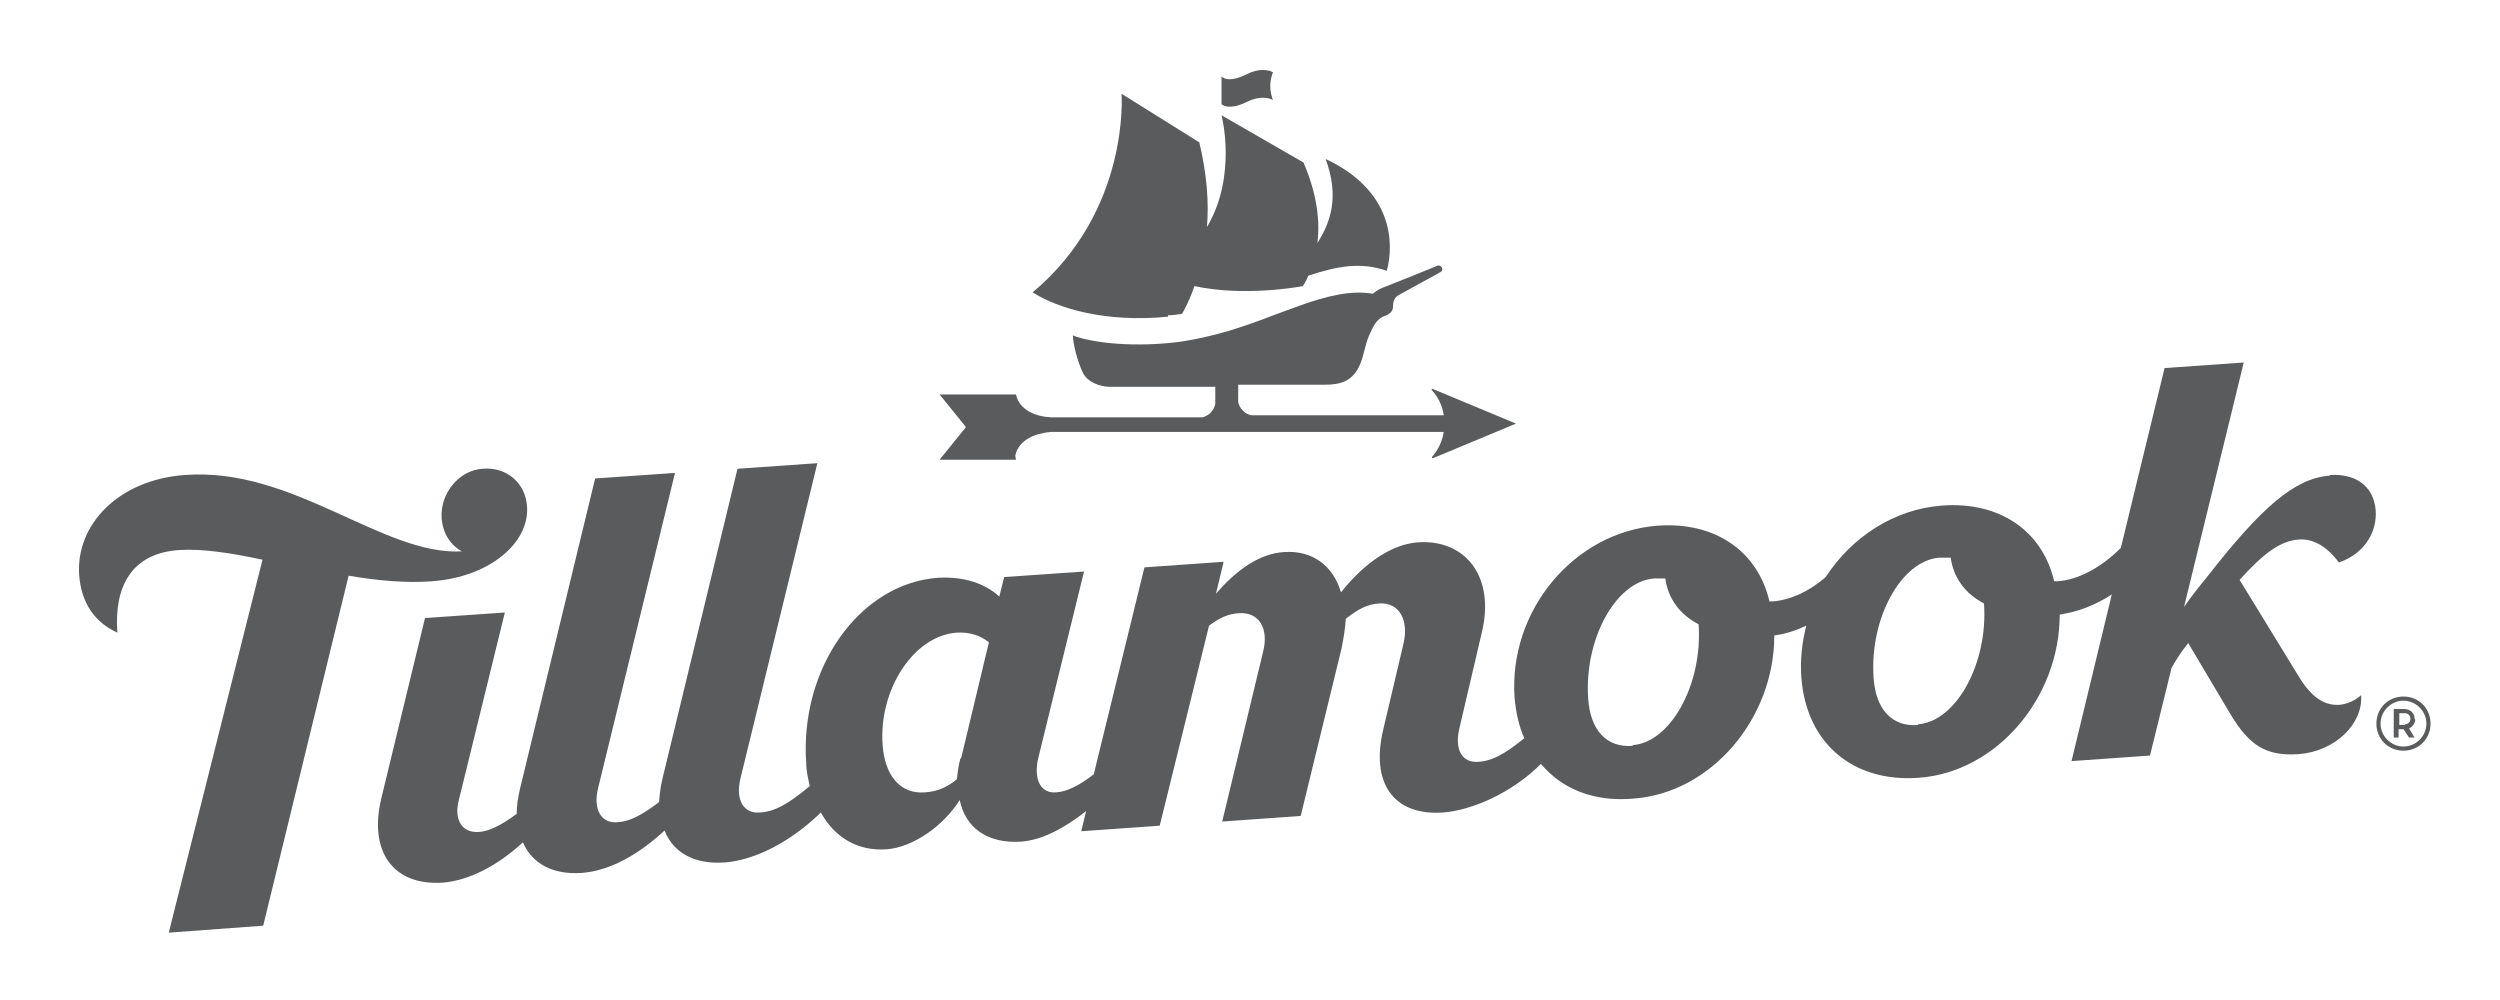
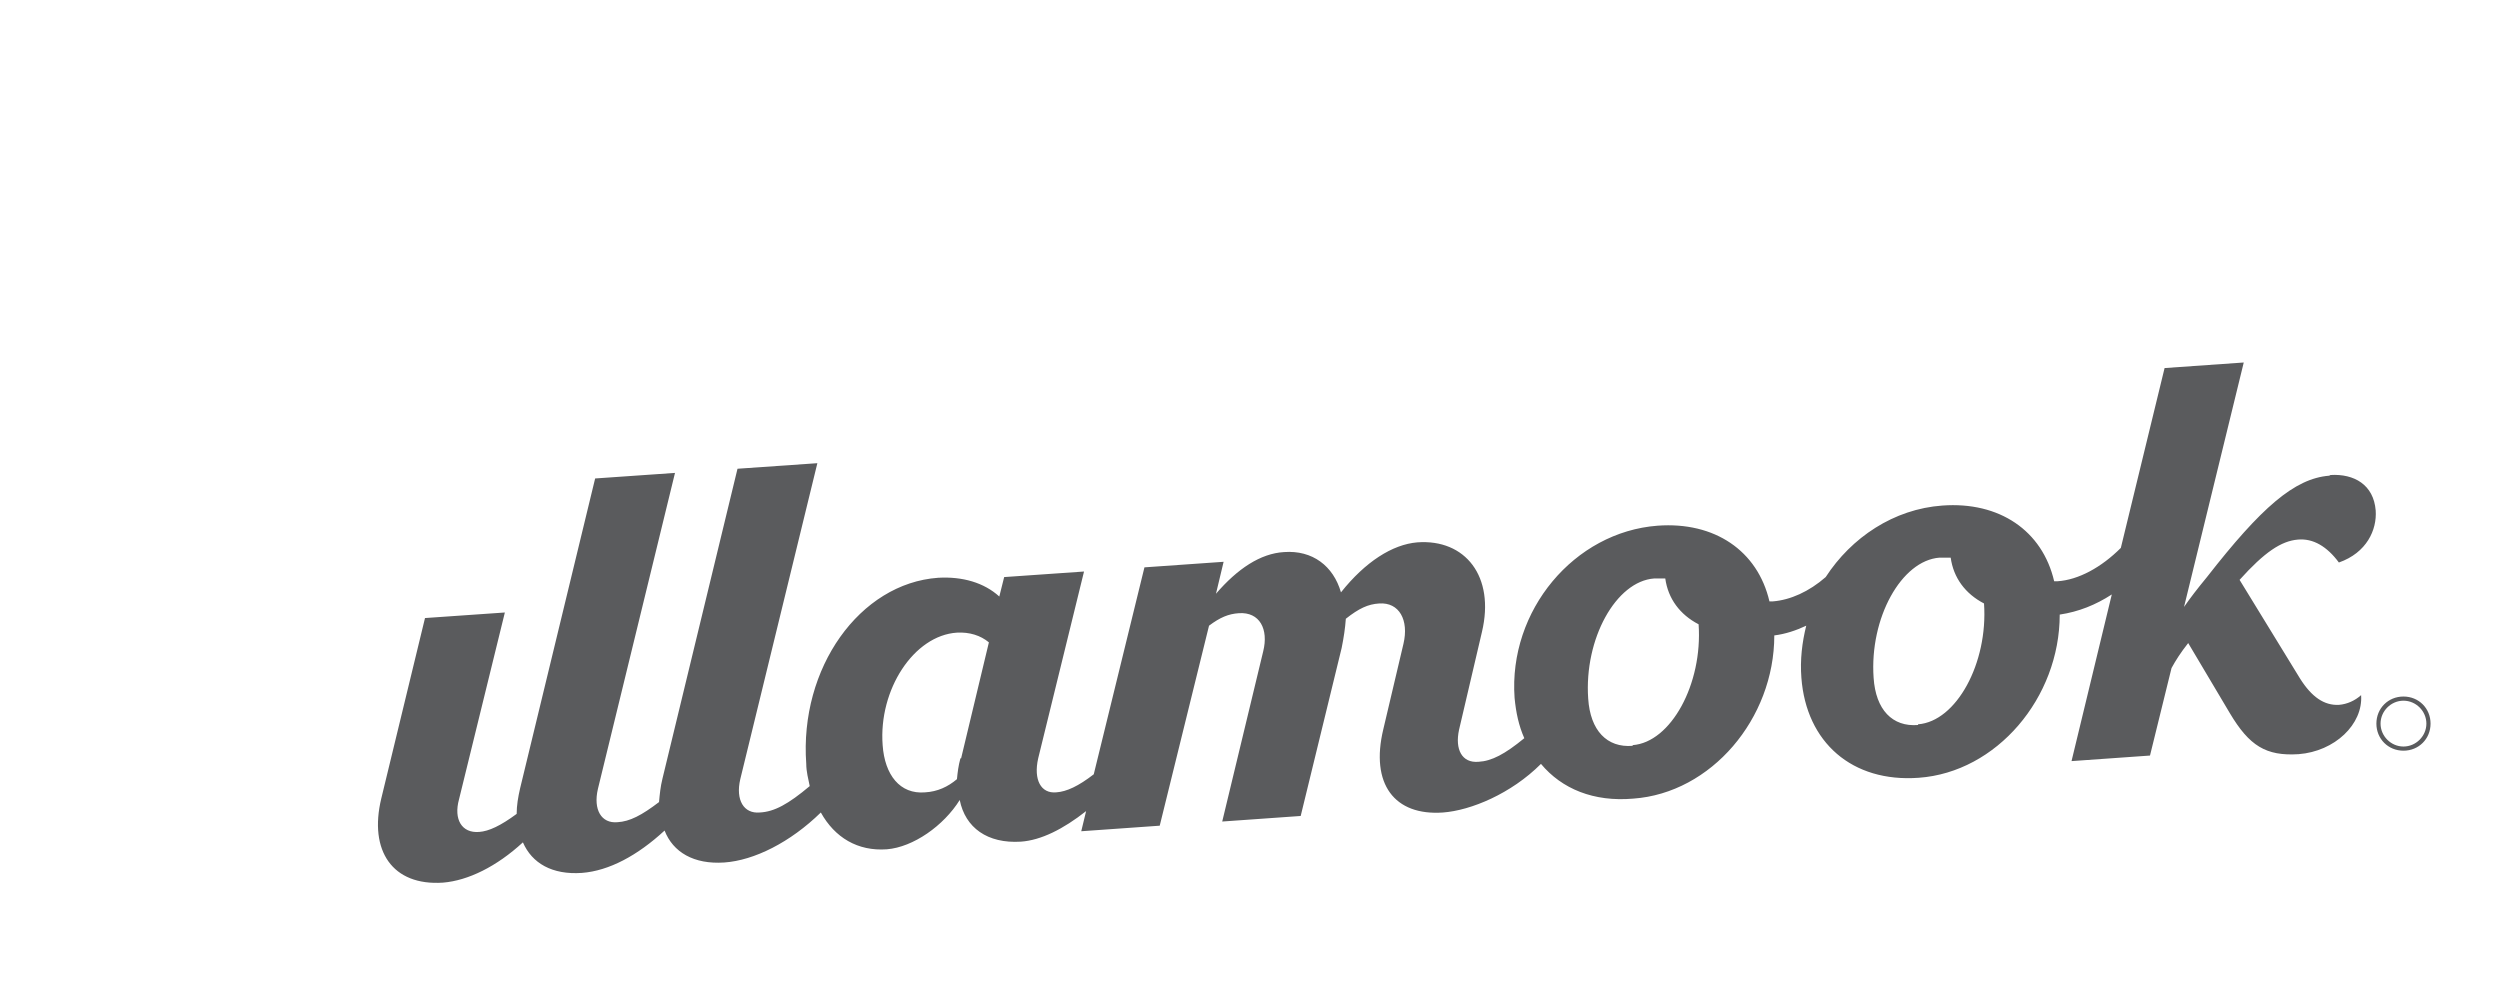
<svg xmlns="http://www.w3.org/2000/svg" id="Layer_1" version="1.1" viewBox="0 0 360 144">
  <defs>
    <style>
      .st0 {
        fill: #5a5b5d;
      }
    </style>
  </defs>
-   <path class="st0" d="M347.7,103.5c0-.8-.6-1.4-1.5-1.4h-1.5v4.1h.7v-1.2h.7l.8,1.2h.8l-.8-1.3c.5-.2.9-.8.9-1.3ZM346.3,104.4h-.8v-1.7h.8c.5,0,.8.4.8.8s-.3.8-.8.8Z" />
-   <path class="st0" d="M62.2,83.7c8.3-.6,14-5.5,13.7-10.7-.2-3.5-3-5.8-6.4-5.5-3.4.2-6.2,3.6-5.9,7.2.2,2.2,1.3,3.8,2.9,4.7-11.4.6-24.3-12.2-39.9-11-9.6.7-15.7,7.2-15.2,14.4.3,4,2.2,6.8,5.5,8.3-.5-6.7,2.1-11.5,9-11.9,3.1-.2,7.3.4,11.9,1.4l-13.5,53.7,13.6-1,12.3-50.4c4.1.7,8.3,1.1,12.1.8Z" />
  <path class="st0" d="M335.4,68.5c-5,.4-9.8,4.6-17.6,14.6-1.4,1.7-2.4,3-3.3,4.3l8.6-35.2-11.4.8-6.3,25.9c-2.8,2.8-6.1,4.6-9.1,4.8-.2,0-.3,0-.5,0-1.7-7.3-7.9-11.5-16.1-10.9-7,.5-13.1,4.6-16.8,10.3-2.4,2.1-5.1,3.3-7.6,3.5-.2,0-.3,0-.5,0-1.7-7.3-7.9-11.5-16.1-10.9-12,.9-21.5,12.2-20.6,24.8.2,2.1.6,4,1.4,5.8-2.8,2.3-4.7,3.3-6.6,3.4-2.4.2-3.4-1.8-2.8-4.6l3.3-14.1c1.9-8-2.4-13.4-9.3-12.9-3.6.3-7.5,2.8-11,7.2-1.1-3.8-4.1-6.1-8.2-5.8-3.4.2-6.7,2.4-9.8,6l1.1-4.6-11.4.8-7.3,29.8c-2.2,1.7-3.9,2.5-5.4,2.6-2.2.2-3.3-1.8-2.6-4.9l6.6-26.9-11.5.8-.7,2.8c-2.2-2-5.3-2.9-8.8-2.7-11.3.8-20,13-19,26.8,0,1.1.3,2.2.5,3.2-3.1,2.6-5.1,3.7-7.2,3.8-2.3.2-3.5-1.8-2.8-4.8l11.1-45.5-11.5.8-10.8,44.6c-.3,1.2-.4,2.3-.5,3.4-2.5,1.9-4.2,2.8-6,2.9-2.3.2-3.5-1.8-2.8-4.8l11.1-45.5-11.5.8-10.8,44.6c-.3,1.3-.5,2.5-.5,3.7-2.3,1.7-4,2.5-5.4,2.6-2.5.2-3.7-1.8-2.9-4.7l6.6-26.9-11.5.8-6.3,26c-1.8,7.5,1.6,12.6,8.9,12.1,3.6-.3,7.7-2.3,11.5-5.8,1.3,3,4.2,4.7,8.5,4.4,3.9-.3,8-2.5,11.9-6.1,1.2,3.1,4.2,4.9,8.6,4.6,4.3-.3,9.5-2.9,13.9-7.2,2,3.6,5.3,5.6,9.5,5.3,3.8-.3,8.2-3.4,10.5-7.1.8,4,4,6.3,8.8,6,2.9-.2,6.1-1.8,9.4-4.4l-.7,2.9,11.3-.8,7.1-28.8c1.6-1.2,2.8-1.7,4.3-1.8,3-.2,4.3,2.3,3.5,5.5l-5.9,24.5,11.3-.8,5.9-24.2c.3-1.5.5-2.8.6-4.2,1.9-1.5,3.2-2.1,4.8-2.2,2.9-.2,4.3,2.4,3.5,5.8l-2.9,12.3c-1.9,7.9,1.6,12.5,8.6,12,4-.3,9.8-2.7,14.1-7,3,3.6,7.6,5.5,13.3,5,11.2-.8,20.3-11.5,20.3-23.5,1.6-.2,3.1-.7,4.6-1.4-.6,2.4-.9,4.9-.7,7.5.7,9.3,7.3,15.1,16.9,14.4,11.2-.8,20.3-11.5,20.3-23.5,2.7-.4,5.2-1.4,7.5-2.9l-5.8,24,11.3-.8,3.1-12.6c.6-1.1,1.3-2.2,2.4-3.6l6,10.1c2.8,4.7,5.2,6.2,9.9,5.9,5.2-.4,9.3-4.3,9-8.5-.9.8-2,1.3-3.2,1.4-2.1.1-3.9-1.1-5.6-3.8l-8.7-14.2c3.6-4,6-5.6,8.4-5.8,2.2-.2,4.2,1,5.9,3.3,4-1.4,5.5-4.7,5.3-7.5-.3-3.7-3.1-5.3-6.5-5.1ZM138.3,109.2c-.3,1.1-.4,2-.5,3-1.3,1.1-2.8,1.8-4.6,1.9-3.6.3-5.8-2.5-6.1-6.8-.6-8,4.5-15.8,10.7-16.2,1.8-.1,3.4.4,4.6,1.4l-4,16.7ZM235.1,107.4c-3.7.3-6.1-2.2-6.4-6.8-.6-8.6,4-16.9,9.5-17.3.5,0,1.1,0,1.6,0,.4,2.9,2.1,5.2,4.8,6.6h0c.6,8.6-4,17-9.5,17.4ZM276.2,104.4c-3.7.3-6.1-2.2-6.4-6.8-.6-8.6,4-16.9,9.5-17.3.5,0,1.1,0,1.6,0,.4,2.9,2.1,5.2,4.8,6.6h0c.6,8.6-4,17-9.5,17.4Z" />
  <path class="st0" d="M346.1,100.3c-2.2,0-3.9,1.7-3.9,3.9s1.7,3.9,3.9,3.9,3.9-1.7,3.9-3.9-1.7-3.9-3.9-3.9ZM346.1,107.5c-1.8,0-3.3-1.5-3.3-3.3s1.5-3.3,3.3-3.3,3.3,1.5,3.3,3.3-1.5,3.3-3.3,3.3Z" />
-   <path class="st0" d="M146.2,65.6c.5-2.3,2.9-3.2,5.1-3.4,1.2,0,1.9,0,2.4,0s45.8,0,54.2,0c-.2,1.3-.8,2.6-1.7,3.6,0,0,0,.2.1.2l12-5-12-5c-.1,0-.2,0-.1.2.9,1,1.5,2.2,1.7,3.6h-27.2c-.1,0-.4,0-.5,0-1-.2-1.7-1-1.9-1.9,0-.1,0-.3,0-.6v-1.9s10.1,0,12.5,0,3.8-.6,4.8-2.4c.8-1.5.9-3.3,1.6-4.8.5-1.1,1-2.3,2.2-2.7,1-.4,1.2-.8,1.2-1.5,0-1,.6-1.4.8-1.5.4-.2,5.4-3,6-3.3.6-.3.2-1.2-.5-.9-.7.3-5.9,2.4-7.2,2.9-.9.3-1.6.7-2,1.1-6.4-1.1-13.9,3.6-22.4,5.8-2.3.6-4.7,1.1-7,1.3-7.8.7-12.7-.6-13.8-1.1,0,1.1.6,3.6,1.4,5.3.6,1.4,2.5,2.1,3.9,2.1s15.2,0,15.2,0v1.9c0,.3,0,.5,0,.6-.2.9-.9,1.7-1.9,1.9-.1,0-.4,0-.5,0h-2.1s-16.5,0-16.7,0c-.5,0-1.1,0-2.4,0-2.2-.1-4.6-1-5.1-3.3h-11l3.8,4.7-3.8,4.7h11Z" />
-   <path class="st0" d="M179.5,14.7c2.4-1.2,3.8-.3,3.8-.3-.4-1.1-.6-2.4,0-4,0,0-1.4-.9-3.8.3-2.8,1.4-3.6.3-3.6.3v4s.9,1,3.6-.3Z" />
-   <path class="st0" d="M168.2,45.4c.6,0,1.3-.1,2-.2.2-.3,1-1.7,1.8-4,7.4,1.6,15.6,0,15.6,0,0,0,.4-.5.8-1.5,4.2-1.4,7.6-2,11.3-.7,1.1-4.1.8-11.6-8.8-16.1,2,5.5.7,9.1-1.2,12.1.4-3,0-7-2-11.6l-11.8-6.8s2.3,8.7-2.1,16.1c.3-3.5,0-7.6-1.1-12.2l-11.2-7s1.3,16.8-12.8,28.6c3.6,2.3,10.5,4.4,19.5,3.5Z" />
</svg>